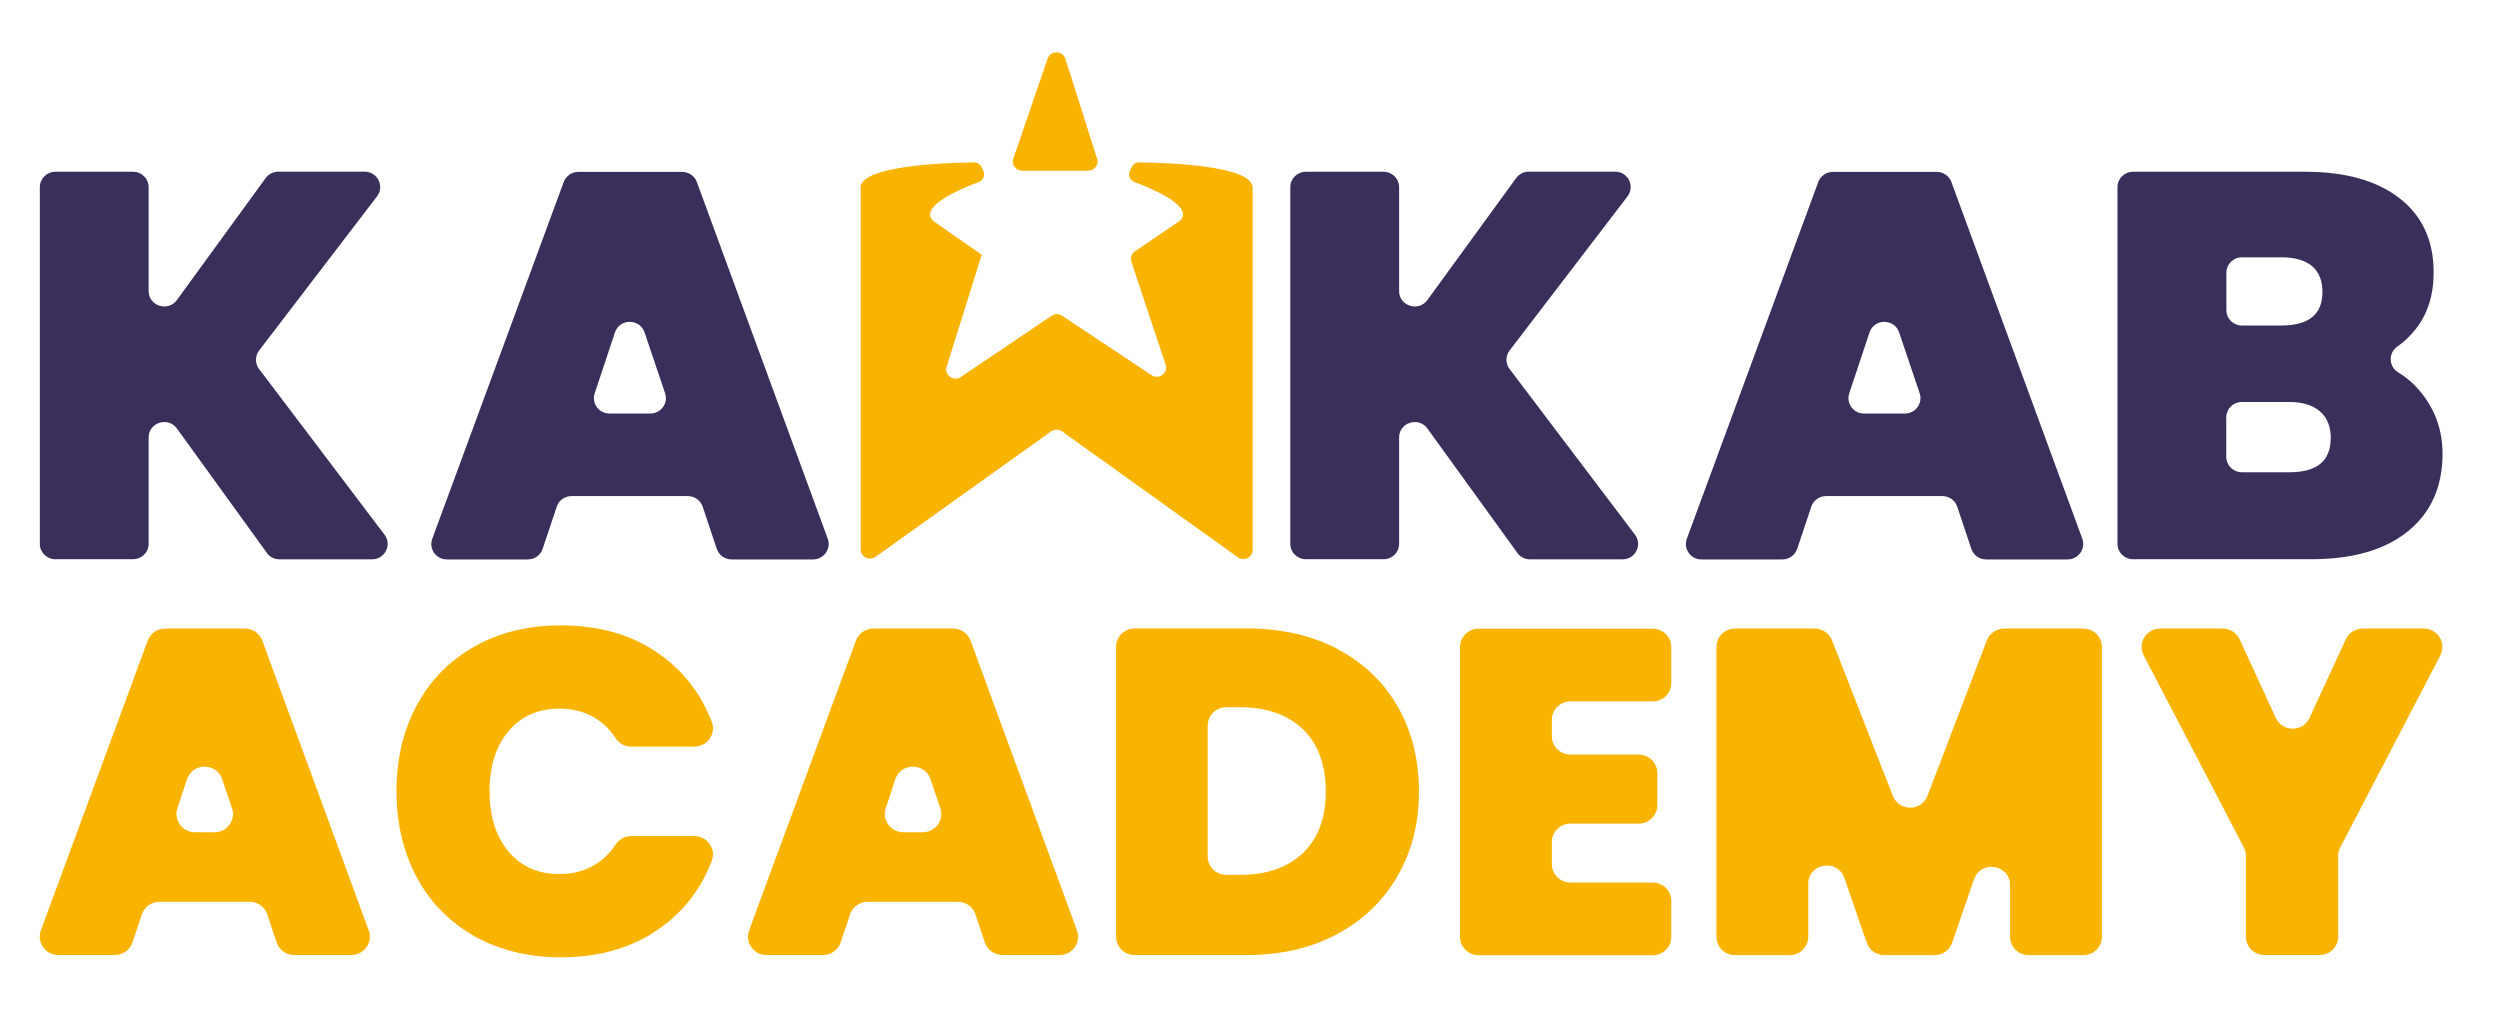
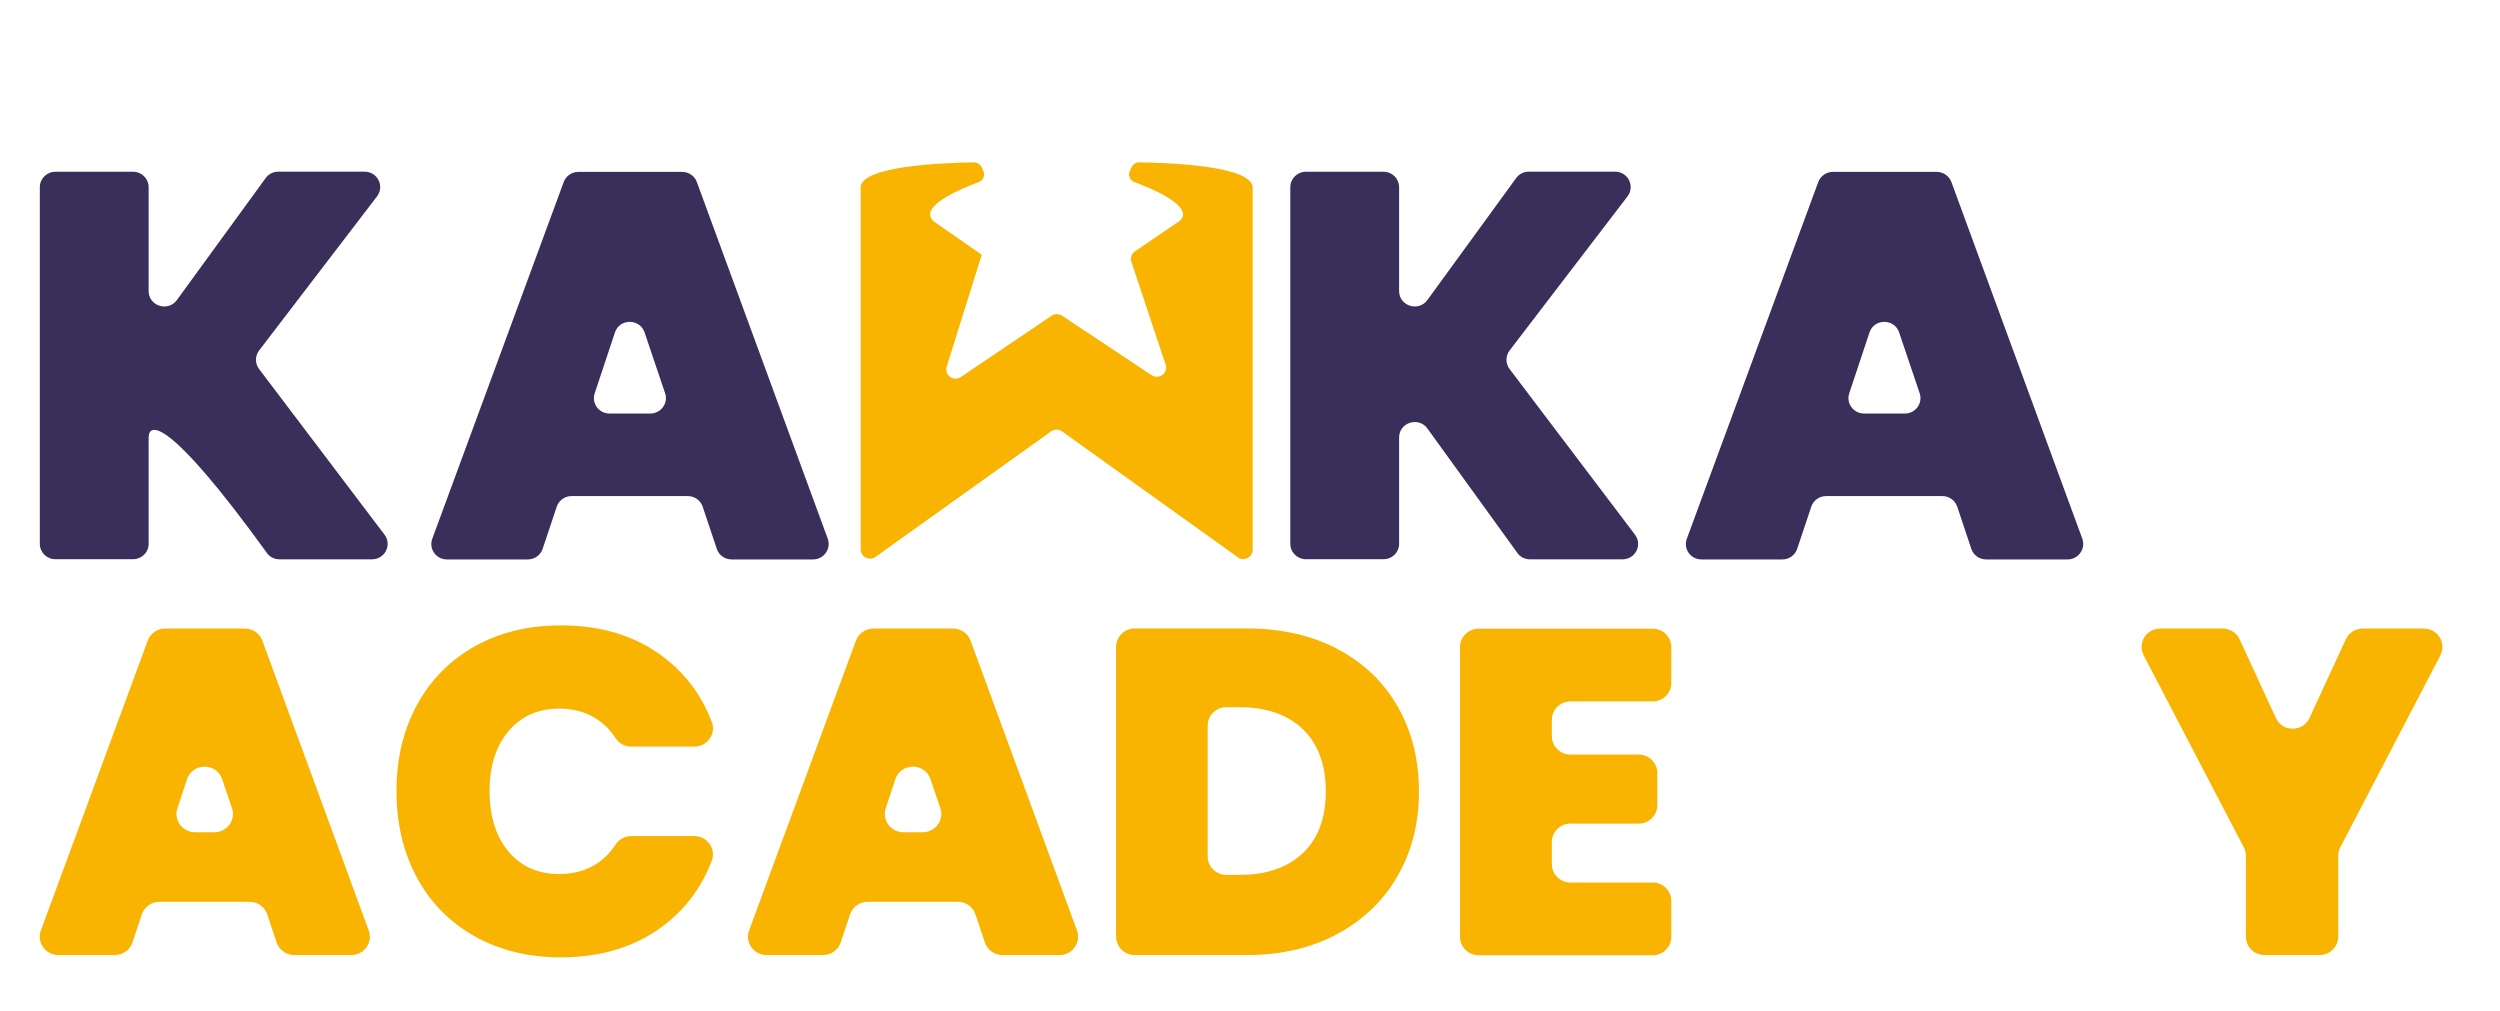
<svg xmlns="http://www.w3.org/2000/svg" width="141" height="57" viewBox="0 0 141 57" fill="none">
-   <path d="M15.049 31.18L9.977 24.167C9.477 23.48 8.383 23.829 8.383 24.673V30.673C8.383 31.156 7.989 31.54 7.506 31.54H3.123C2.635 31.54 2.246 31.151 2.246 30.673V10.555C2.246 10.072 2.641 9.687 3.123 9.687H7.506C7.995 9.687 8.383 10.077 8.383 10.555V16.415C8.383 17.259 9.477 17.608 9.977 16.921L14.984 10.042C15.149 9.815 15.414 9.682 15.696 9.682H20.562C21.292 9.682 21.704 10.502 21.262 11.078L14.614 19.767C14.378 20.076 14.378 20.506 14.614 20.815L21.686 30.155C22.121 30.732 21.709 31.546 20.98 31.546H15.761C15.479 31.546 15.208 31.412 15.043 31.18H15.049Z" fill="#392F5A" />
+   <path d="M15.049 31.18C9.477 23.48 8.383 23.829 8.383 24.673V30.673C8.383 31.156 7.989 31.54 7.506 31.54H3.123C2.635 31.54 2.246 31.151 2.246 30.673V10.555C2.246 10.072 2.641 9.687 3.123 9.687H7.506C7.995 9.687 8.383 10.077 8.383 10.555V16.415C8.383 17.259 9.477 17.608 9.977 16.921L14.984 10.042C15.149 9.815 15.414 9.682 15.696 9.682H20.562C21.292 9.682 21.704 10.502 21.262 11.078L14.614 19.767C14.378 20.076 14.378 20.506 14.614 20.815L21.686 30.155C22.121 30.732 21.709 31.546 20.98 31.546H15.761C15.479 31.546 15.208 31.412 15.043 31.18H15.049Z" fill="#392F5A" />
  <path d="M38.802 27.979H32.235C31.859 27.979 31.518 28.218 31.4 28.578L30.606 30.953C30.488 31.308 30.153 31.552 29.77 31.552H25.204C24.593 31.552 24.169 30.953 24.381 30.383L31.794 10.264C31.924 9.92 32.253 9.694 32.618 9.694H38.472C38.843 9.694 39.172 9.92 39.301 10.264L46.685 30.383C46.891 30.947 46.468 31.552 45.856 31.552H41.261C40.885 31.552 40.543 31.314 40.426 30.953L39.631 28.578C39.513 28.224 39.178 27.979 38.796 27.979H38.802ZM37.513 22.183L36.354 18.749C36.084 17.952 34.948 17.957 34.683 18.749L33.541 22.183C33.353 22.747 33.777 23.323 34.377 23.323H36.678C37.278 23.323 37.702 22.741 37.513 22.177V22.183Z" fill="#392F5A" />
  <path d="M85.576 31.18L80.505 24.167C80.005 23.48 78.91 23.829 78.91 24.673V30.673C78.91 31.156 78.516 31.54 78.034 31.54H73.65C73.162 31.54 72.773 31.151 72.773 30.673V10.555C72.773 10.072 73.168 9.687 73.65 9.687H78.034C78.522 9.687 78.91 10.077 78.91 10.555V16.415C78.91 17.259 80.005 17.608 80.505 16.921L85.512 10.042C85.677 9.815 85.941 9.682 86.224 9.682H91.09C91.819 9.682 92.231 10.502 91.79 11.078L85.141 19.767C84.906 20.076 84.906 20.506 85.141 20.815L92.213 30.155C92.648 30.732 92.237 31.546 91.507 31.546H86.289C86.006 31.546 85.735 31.412 85.571 31.18H85.576Z" fill="#392F5A" />
  <path d="M109.558 27.979H102.992C102.616 27.979 102.274 28.218 102.156 28.578L101.362 30.953C101.245 31.308 100.909 31.552 100.527 31.552H95.961C95.349 31.552 94.926 30.953 95.138 30.383L102.551 10.264C102.68 9.92 103.009 9.694 103.374 9.694H109.229C109.599 9.694 109.929 9.92 110.058 10.264L117.442 30.383C117.648 30.947 117.224 31.552 116.613 31.552H112.018C111.641 31.552 111.3 31.314 111.182 30.953L110.388 28.578C110.27 28.224 109.935 27.979 109.553 27.979H109.558ZM108.27 22.183L107.111 18.749C106.84 17.952 105.704 17.957 105.44 18.749L104.298 22.183C104.11 22.747 104.534 23.323 105.134 23.323H107.434C108.035 23.323 108.458 22.741 108.27 22.177V22.183Z" fill="#392F5A" />
-   <path d="M136.617 22.223C137.382 23.206 137.759 24.324 137.759 25.587C137.759 27.449 137.112 28.904 135.817 29.957C134.522 31.011 132.704 31.54 130.363 31.54H120.302C119.814 31.54 119.425 31.15 119.425 30.673V10.554C119.425 10.071 119.819 9.687 120.302 9.687H130.016C132.275 9.687 134.046 10.182 135.329 11.177C136.611 12.166 137.258 13.563 137.258 15.362C137.258 16.642 136.917 17.713 136.241 18.568C135.94 18.947 135.599 19.272 135.211 19.546C134.687 19.913 134.717 20.675 135.264 21.007C135.811 21.338 136.235 21.734 136.617 22.223ZM125.568 17.491C125.568 17.975 125.962 18.359 126.444 18.359H128.668C130.216 18.359 130.986 17.73 130.986 16.467C130.986 15.204 130.216 14.512 128.668 14.512H126.444C125.956 14.512 125.568 14.902 125.568 15.379V17.486V17.491ZM131.457 24.72C131.457 24.056 131.251 23.55 130.845 23.201C130.439 22.852 129.857 22.671 129.103 22.671H126.439C125.95 22.671 125.562 23.061 125.562 23.538V25.767C125.562 26.25 125.956 26.634 126.439 26.634H129.133C130.681 26.634 131.451 25.994 131.451 24.714L131.457 24.72Z" fill="#392F5A" />
  <path d="M55.364 14.361L49.374 10.205C49.027 9.961 48.544 10.205 48.544 10.63V30.987C48.544 31.412 49.032 31.657 49.38 31.406L59.282 24.33C59.464 24.196 59.718 24.196 59.9 24.33L69.814 31.43C70.161 31.68 70.649 31.43 70.649 31.011V10.653C70.649 10.234 70.173 9.99 69.825 10.223L64.013 14.174C63.818 14.302 63.736 14.547 63.812 14.768L65.742 20.564C65.901 21.036 65.366 21.437 64.948 21.158L59.9 17.806C59.723 17.689 59.488 17.689 59.311 17.806L54.193 21.263C53.781 21.542 53.245 21.152 53.393 20.681L55.375 14.355" fill="#F8B400" />
-   <path d="M59.088 3.303L57.152 8.942C57.035 9.28 57.288 9.629 57.653 9.629H61.377C61.73 9.629 61.983 9.286 61.877 8.954L60.088 3.315C59.935 2.838 59.253 2.826 59.088 3.303Z" fill="#F8B400" />
  <path d="M14.084 50.861H8.995C8.542 50.861 8.142 51.146 8 51.572L7.471 53.154C7.33 53.579 6.93 53.864 6.476 53.864H3.288C2.564 53.864 2.058 53.148 2.305 52.479L8.33 36.132C8.483 35.724 8.871 35.451 9.312 35.451H13.813C14.255 35.451 14.643 35.724 14.796 36.132L20.797 52.479C21.044 53.154 20.538 53.864 19.815 53.864H16.596C16.143 53.864 15.743 53.579 15.602 53.154L15.072 51.572C14.931 51.146 14.531 50.861 14.078 50.861H14.084ZM13.084 45.583L12.531 43.947C12.213 43.005 10.86 43.005 10.548 43.947L10.007 45.583C9.783 46.252 10.289 46.939 11.001 46.939H12.095C12.807 46.939 13.313 46.246 13.084 45.577V45.583Z" fill="#F8B400" />
  <path d="M23.51 39.775C24.274 38.355 25.363 37.249 26.769 36.458C28.175 35.666 29.799 35.271 31.629 35.271C33.953 35.271 35.907 35.882 37.489 37.11C38.707 38.053 39.595 39.263 40.149 40.73C40.402 41.399 39.884 42.109 39.16 42.109H35.595C35.23 42.109 34.9 41.917 34.706 41.614C34.406 41.155 34.035 40.788 33.594 40.514C33.006 40.148 32.323 39.967 31.547 39.967C30.352 39.967 29.393 40.392 28.681 41.236C27.969 42.08 27.61 43.209 27.61 44.617C27.61 46.026 27.969 47.183 28.681 48.028C29.393 48.871 30.346 49.296 31.547 49.296C32.323 49.296 33 49.116 33.594 48.749C34.035 48.475 34.406 48.109 34.706 47.649C34.9 47.346 35.23 47.155 35.595 47.155H39.16C39.884 47.155 40.396 47.865 40.149 48.534C39.595 50.001 38.713 51.205 37.489 52.153C35.907 53.382 33.953 53.993 31.629 53.993C29.799 53.993 28.181 53.597 26.769 52.806C25.363 52.014 24.274 50.908 23.51 49.488C22.745 48.068 22.362 46.444 22.362 44.617C22.362 42.79 22.745 41.189 23.51 39.775Z" fill="#F8B400" />
  <path d="M54.028 50.861H48.939C48.486 50.861 48.086 51.146 47.944 51.572L47.415 53.154C47.274 53.579 46.873 53.864 46.421 53.864H43.232C42.508 53.864 42.002 53.148 42.249 52.479L48.274 36.132C48.427 35.724 48.815 35.451 49.256 35.451H53.757C54.199 35.451 54.587 35.724 54.74 36.132L60.742 52.479C60.988 53.154 60.483 53.864 59.759 53.864H56.54C56.088 53.864 55.687 53.579 55.546 53.154L55.016 51.572C54.875 51.146 54.475 50.861 54.022 50.861H54.028ZM53.034 45.583L52.481 43.947C52.163 43.005 50.81 43.005 50.498 43.947L49.956 45.583C49.733 46.252 50.239 46.939 50.951 46.939H52.045C52.757 46.939 53.263 46.246 53.034 45.577V45.583Z" fill="#F8B400" />
  <path d="M75.445 36.615C76.915 37.389 78.045 38.471 78.84 39.868C79.634 41.259 80.028 42.854 80.028 44.646C80.028 46.439 79.628 48.004 78.828 49.401C78.027 50.792 76.892 51.886 75.421 52.678C73.95 53.469 72.25 53.865 70.314 53.865H63.995C63.419 53.865 62.948 53.399 62.948 52.829V36.481C62.948 35.911 63.419 35.445 63.995 35.445H70.314C72.267 35.445 73.98 35.835 75.451 36.609L75.445 36.615ZM73.479 48.115C74.344 47.294 74.774 46.136 74.774 44.64C74.774 43.145 74.344 41.957 73.479 41.125C72.615 40.299 71.426 39.886 69.914 39.886H69.161C68.584 39.886 68.114 40.351 68.114 40.922V48.307C68.114 48.877 68.584 49.343 69.161 49.343H69.914C71.426 49.343 72.615 48.935 73.479 48.115Z" fill="#F8B400" />
  <path d="M87.524 40.584V41.521C87.524 42.092 87.995 42.557 88.571 42.557H92.425C93.002 42.557 93.472 43.023 93.472 43.593V45.415C93.472 45.985 93.002 46.451 92.425 46.451H88.571C87.995 46.451 87.524 46.916 87.524 47.487V48.738C87.524 49.308 87.995 49.774 88.571 49.774H93.213C93.79 49.774 94.261 50.239 94.261 50.81V52.841C94.261 53.411 93.79 53.877 93.213 53.877H83.393C82.817 53.877 82.346 53.411 82.346 52.841V36.493C82.346 35.923 82.817 35.457 83.393 35.457H93.213C93.79 35.457 94.261 35.923 94.261 36.493V38.524C94.261 39.095 93.79 39.56 93.213 39.56H88.571C87.995 39.56 87.524 40.026 87.524 40.596V40.584Z" fill="#F8B400" />
-   <path d="M118.548 36.487V52.834C118.548 53.405 118.077 53.87 117.501 53.87H114.418C113.841 53.87 113.37 53.405 113.37 52.834V49.925C113.37 48.755 111.718 48.487 111.335 49.593L110.099 53.172C109.952 53.591 109.558 53.87 109.111 53.87H106.275C105.828 53.87 105.433 53.591 105.287 53.172L104.021 49.517C103.639 48.412 101.985 48.685 101.985 49.849V52.834C101.985 53.405 101.515 53.87 100.938 53.87H97.855C97.279 53.87 96.808 53.405 96.808 52.834V36.487C96.808 35.916 97.279 35.451 97.855 35.451H102.35C102.78 35.451 103.168 35.713 103.327 36.114L106.758 44.891C107.104 45.775 108.369 45.769 108.711 44.884L112.058 36.12C112.211 35.719 112.6 35.451 113.035 35.451H117.501C118.077 35.451 118.548 35.916 118.548 36.487Z" fill="#F8B400" />
  <path d="M137.64 36.958L131.992 47.789C131.916 47.934 131.875 48.097 131.875 48.26V52.828C131.875 53.399 131.404 53.864 130.827 53.864H127.715C127.139 53.864 126.668 53.399 126.668 52.828V48.26C126.668 48.097 126.627 47.934 126.55 47.789L120.902 36.958C120.543 36.271 121.049 35.451 121.831 35.451H125.362C125.773 35.451 126.144 35.689 126.315 36.056L128.356 40.49C128.727 41.3 129.886 41.3 130.257 40.49L132.304 36.056C132.475 35.689 132.846 35.451 133.258 35.451H136.705C137.487 35.451 137.994 36.271 137.635 36.958H137.64Z" fill="#F8B400" />
  <path d="M48.545 10.63C48.392 9.309 53.599 9.175 54.929 9.158C55.117 9.158 55.282 9.262 55.358 9.425L55.458 9.635C55.576 9.879 55.458 10.17 55.199 10.269C54.134 10.665 51.74 11.678 52.669 12.486L48.545 10.624V10.63Z" fill="#F8B400" />
  <path d="M70.638 10.63C70.79 9.309 65.583 9.175 64.253 9.158C64.066 9.158 63.901 9.262 63.824 9.425L63.724 9.635C63.606 9.879 63.724 10.17 63.983 10.269C65.048 10.665 67.442 11.678 66.513 12.486L70.638 10.624V10.63Z" fill="#F8B400" />
</svg>